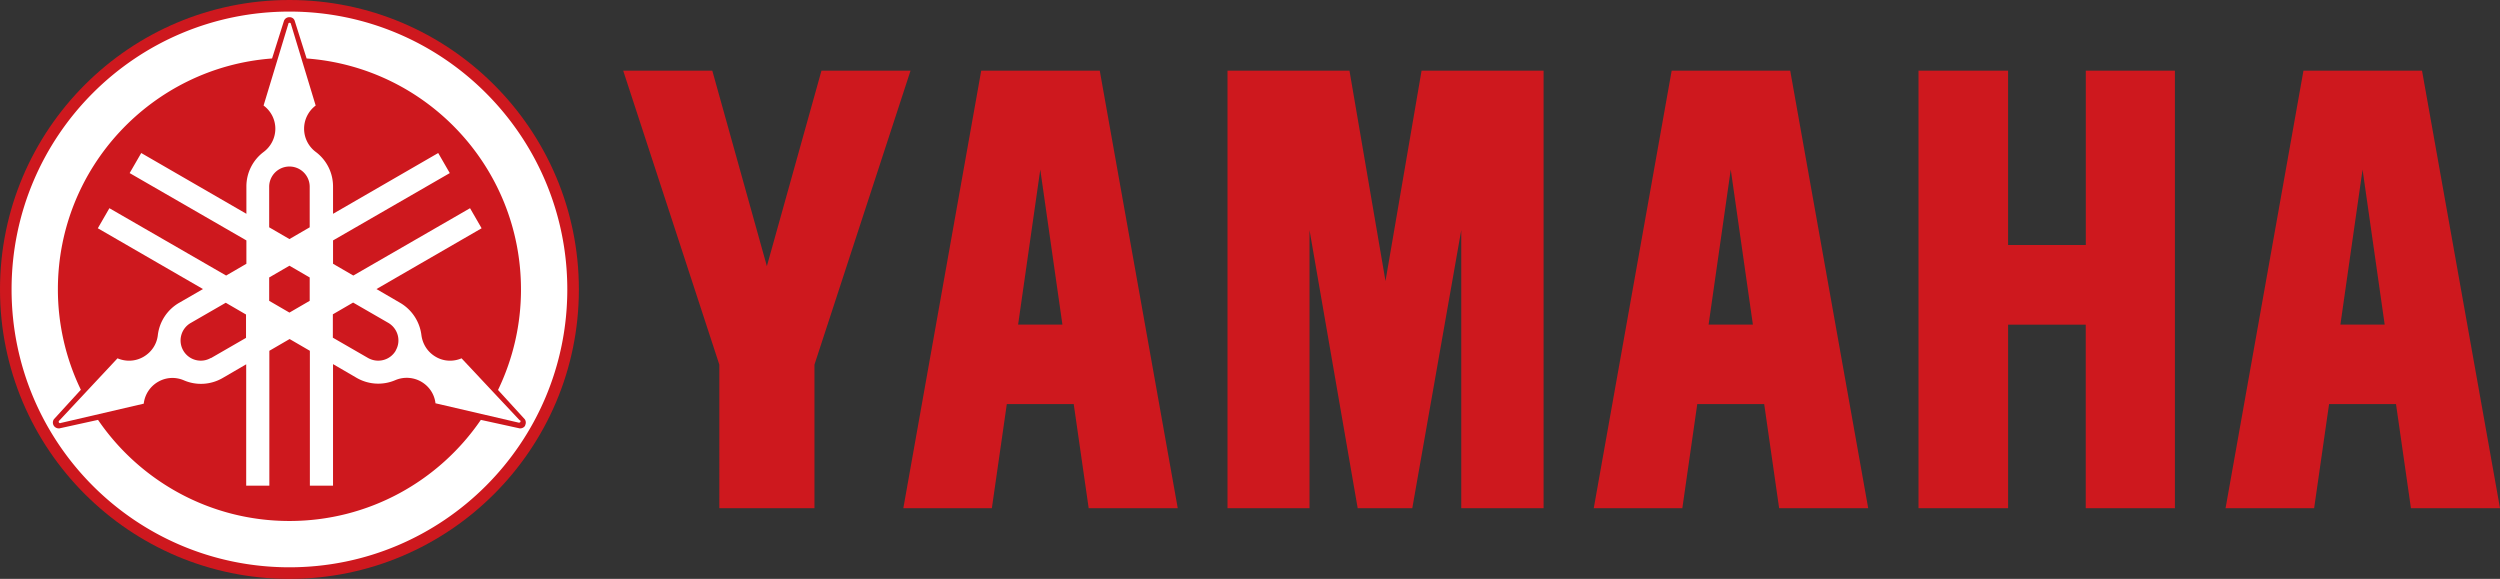
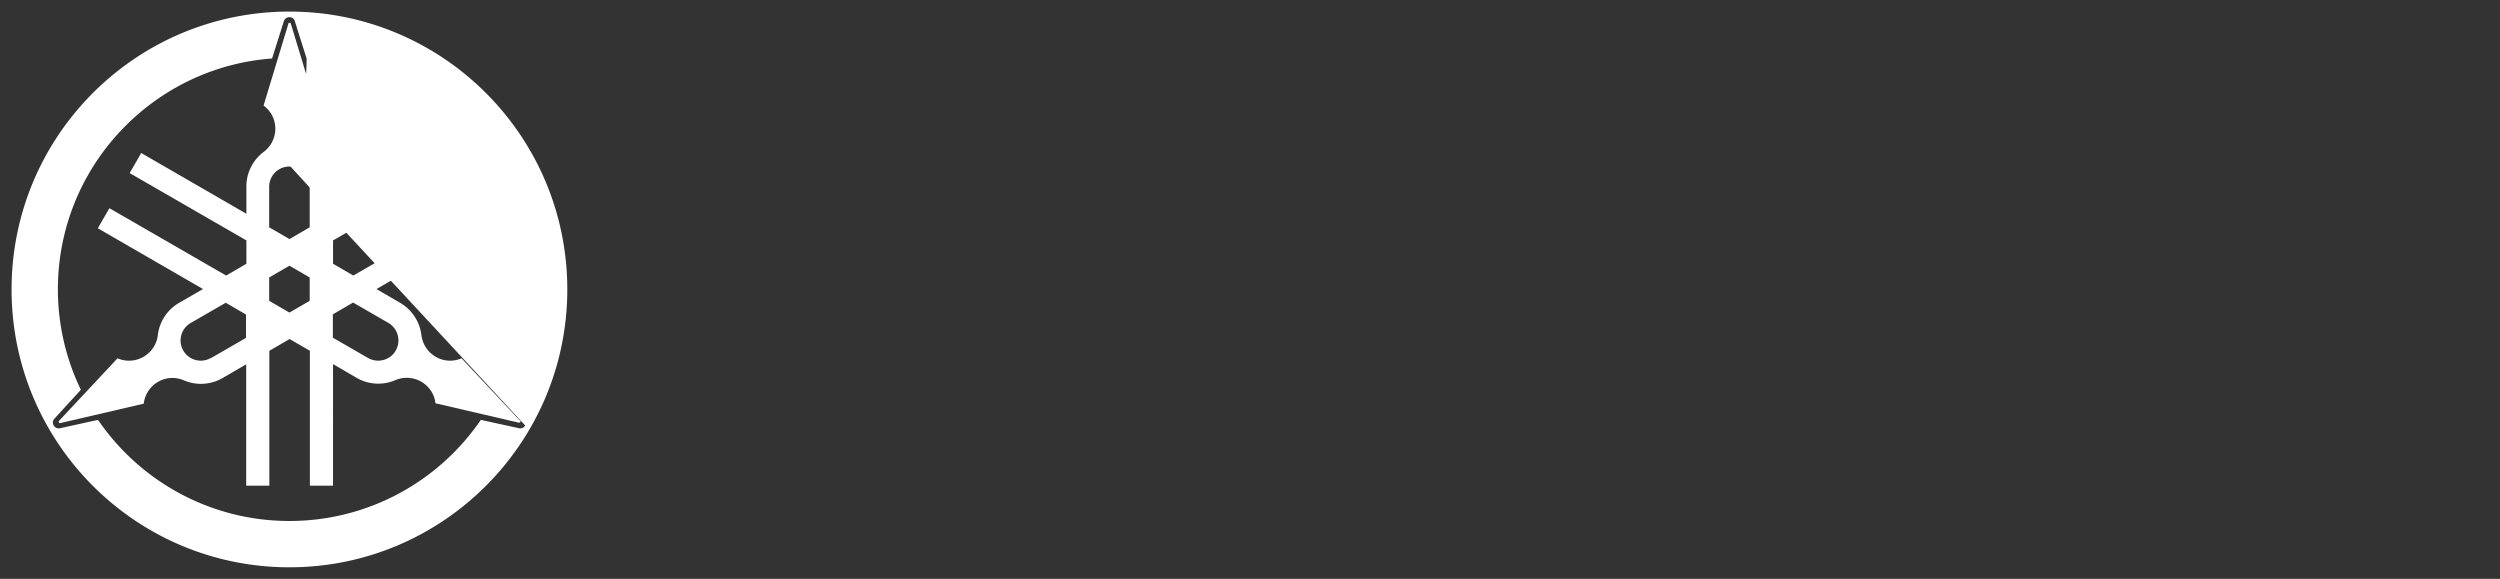
<svg xmlns="http://www.w3.org/2000/svg" id="Layer_1" viewBox="0 0 600 138.929">
  <rect x="0" y="0" width="600" height="138.929" fill="#333333" stroke="none" />
  <defs>
    <style>.yamBoats-1,.yamBoats-2{fill:#fff;stroke-width:0}.yamBoats-2{fill:#ce181e}</style>
  </defs>
-   <path d="M460.443 16.966v104.997h21.498V77.918h18.638v44.045h21.4V16.966h-21.387v41.83h-18.656v-41.83h-21.493zM294.6 16.966v104.997h19.683v-66.75l11.562 66.75h13.103l11.755-66.75v66.75h19.759V16.966h-29.286l-8.657 50.481-8.646-50.481H294.6zM170.952 16.966l13.097 46.91 13.103-46.91h21.374l-23.055 70.543v34.454h-22.834V87.509L149.57 16.966h21.382zM263.943 16.966h-28.451L216.8 121.963h21.247l3.588-24.98h16.061l3.588 24.98h21.375L263.943 16.966Zm-14.276 23.733 5.315 37.208h-10.635l5.32-37.208ZM429.652 16.966h-28.451l-18.698 104.997h21.258l3.583-24.98h16.066l3.582 24.98h21.375L429.652 16.966Zm-14.269 23.733 5.31 37.208h-10.631l5.321-37.208ZM581.286 16.966h-28.458l-18.693 104.997h21.259l3.582-24.98h16.067l3.582 24.98H600L581.286 16.966Zm-14.27 23.733 5.309 37.208h-10.63l5.321-37.208ZM0 69.465C0 31.12 31.12 0 69.465 0s69.465 31.12 69.465 69.465-31.12 69.465-69.465 69.465S0 107.809 0 69.465Z" class="yamBoats-2" />
-   <path d="M69.465 136.15c36.816 0 66.686-29.87 66.686-66.686S106.281 2.779 69.465 2.779 2.779 32.602 2.779 69.465s29.87 66.686 66.686 66.686Zm56.59-34.037c-.278.509-.834.741-1.343.695l-9.308-2.038c-10.003 14.634-26.86 24.266-45.939 24.266s-35.936-9.632-45.939-24.266l-9.262 2.038a1.45 1.45 0 0 1-1.389-.695c-.278-.509-.232-1.111.093-1.528l6.437-7.039a55.41 55.41 0 0 1-5.511-24.127c0-29.268 22.692-53.256 51.404-55.386l2.871-9.077c.232-.509.695-.834 1.297-.834s1.065.324 1.25.834l2.871 9.077c28.758 2.13 51.45 26.119 51.45 55.433a55.41 55.41 0 0 1-5.511 24.127l6.391 6.993c.324.417.37 1.019.093 1.528h.046Z" class="yamBoats-1" />
+   <path d="M69.465 136.15c36.816 0 66.686-29.87 66.686-66.686S106.281 2.779 69.465 2.779 2.779 32.602 2.779 69.465s29.87 66.686 66.686 66.686Zm56.59-34.037c-.278.509-.834.741-1.343.695l-9.308-2.038c-10.003 14.634-26.86 24.266-45.939 24.266s-35.936-9.632-45.939-24.266l-9.262 2.038a1.45 1.45 0 0 1-1.389-.695c-.278-.509-.232-1.111.093-1.528l6.437-7.039a55.41 55.41 0 0 1-5.511-24.127c0-29.268 22.692-53.256 51.404-55.386l2.871-9.077c.232-.509.695-.834 1.297-.834s1.065.324 1.25.834l2.871 9.077a55.41 55.41 0 0 1-5.511 24.127l6.391 6.993c.324.417.37 1.019.093 1.528h.046Z" class="yamBoats-1" />
  <path d="m124.758 100.909-13.986-14.912c-1.945.834-4.26.787-6.205-.37-1.991-1.158-3.149-3.103-3.427-5.187A10.438 10.438 0 0 0 96 72.66l-5.65-3.288 25.239-14.588-2.779-4.816L84.793 66.13l-4.863-2.825v-5.603l28.017-16.162-2.779-4.816-25.239 14.588v-6.53a10.33 10.33 0 0 0-4.168-8.336c-1.667-1.25-2.779-3.288-2.779-5.557s1.111-4.307 2.779-5.557L69.833 5.789c0-.139-.139-.324-.324-.324s-.324.139-.324.324l-5.928 19.543c1.713 1.25 2.825 3.288 2.825 5.557s-1.111 4.307-2.779 5.557a10.33 10.33 0 0 0-4.168 8.336v6.53L33.896 36.724l-2.779 4.816 28.017 16.162v5.603l-4.863 2.825-28.017-16.162-2.779 4.816 25.239 14.588-5.696 3.288a10.356 10.356 0 0 0-5.14 7.78c-.232 2.084-1.436 4.029-3.427 5.187s-4.26 1.204-6.252.37L14.26 100.909c-.139.093-.232.324-.139.463.093.185.324.232.463.139l19.913-4.631a6.96 6.96 0 0 1 3.427-5.233c1.991-1.158 4.26-1.204 6.205-.37a10.356 10.356 0 0 0 9.308-.556l5.65-3.288v29.129h5.557v-32.37l4.863-2.825 4.863 2.825v32.37h5.557V87.387l5.65 3.288a10.36 10.36 0 0 0 9.308.556 6.997 6.997 0 0 1 6.205.37c1.991 1.158 3.195 3.103 3.427 5.187l19.913 4.631c.139.046.37 0 .463-.139.093-.185 0-.37-.139-.463v.093h.004ZM69.465 75.022l-4.863-2.825v-5.603l4.863-2.825 4.863 2.825v5.603l-4.863 2.825Zm-4.863-30.194a4.863 4.863 0 1 1 9.726 0v9.725l-4.863 2.825-4.863-2.825v-9.725ZM50.616 85.904c-2.315 1.343-5.279.556-6.622-1.76s-.556-5.279 1.76-6.622l8.428-4.863 4.863 2.825v5.603l-8.428 4.863v-.046Zm44.365-1.759c-1.343 2.315-4.307 3.103-6.669 1.76l-8.428-4.863v-5.603l4.863-2.825 8.428 4.863c2.315 1.343 3.149 4.307 1.806 6.622v.046ZM96 72.706ZM85.627 90.767Zm-32.186 0Z" class="yamBoats-1" />
</svg>